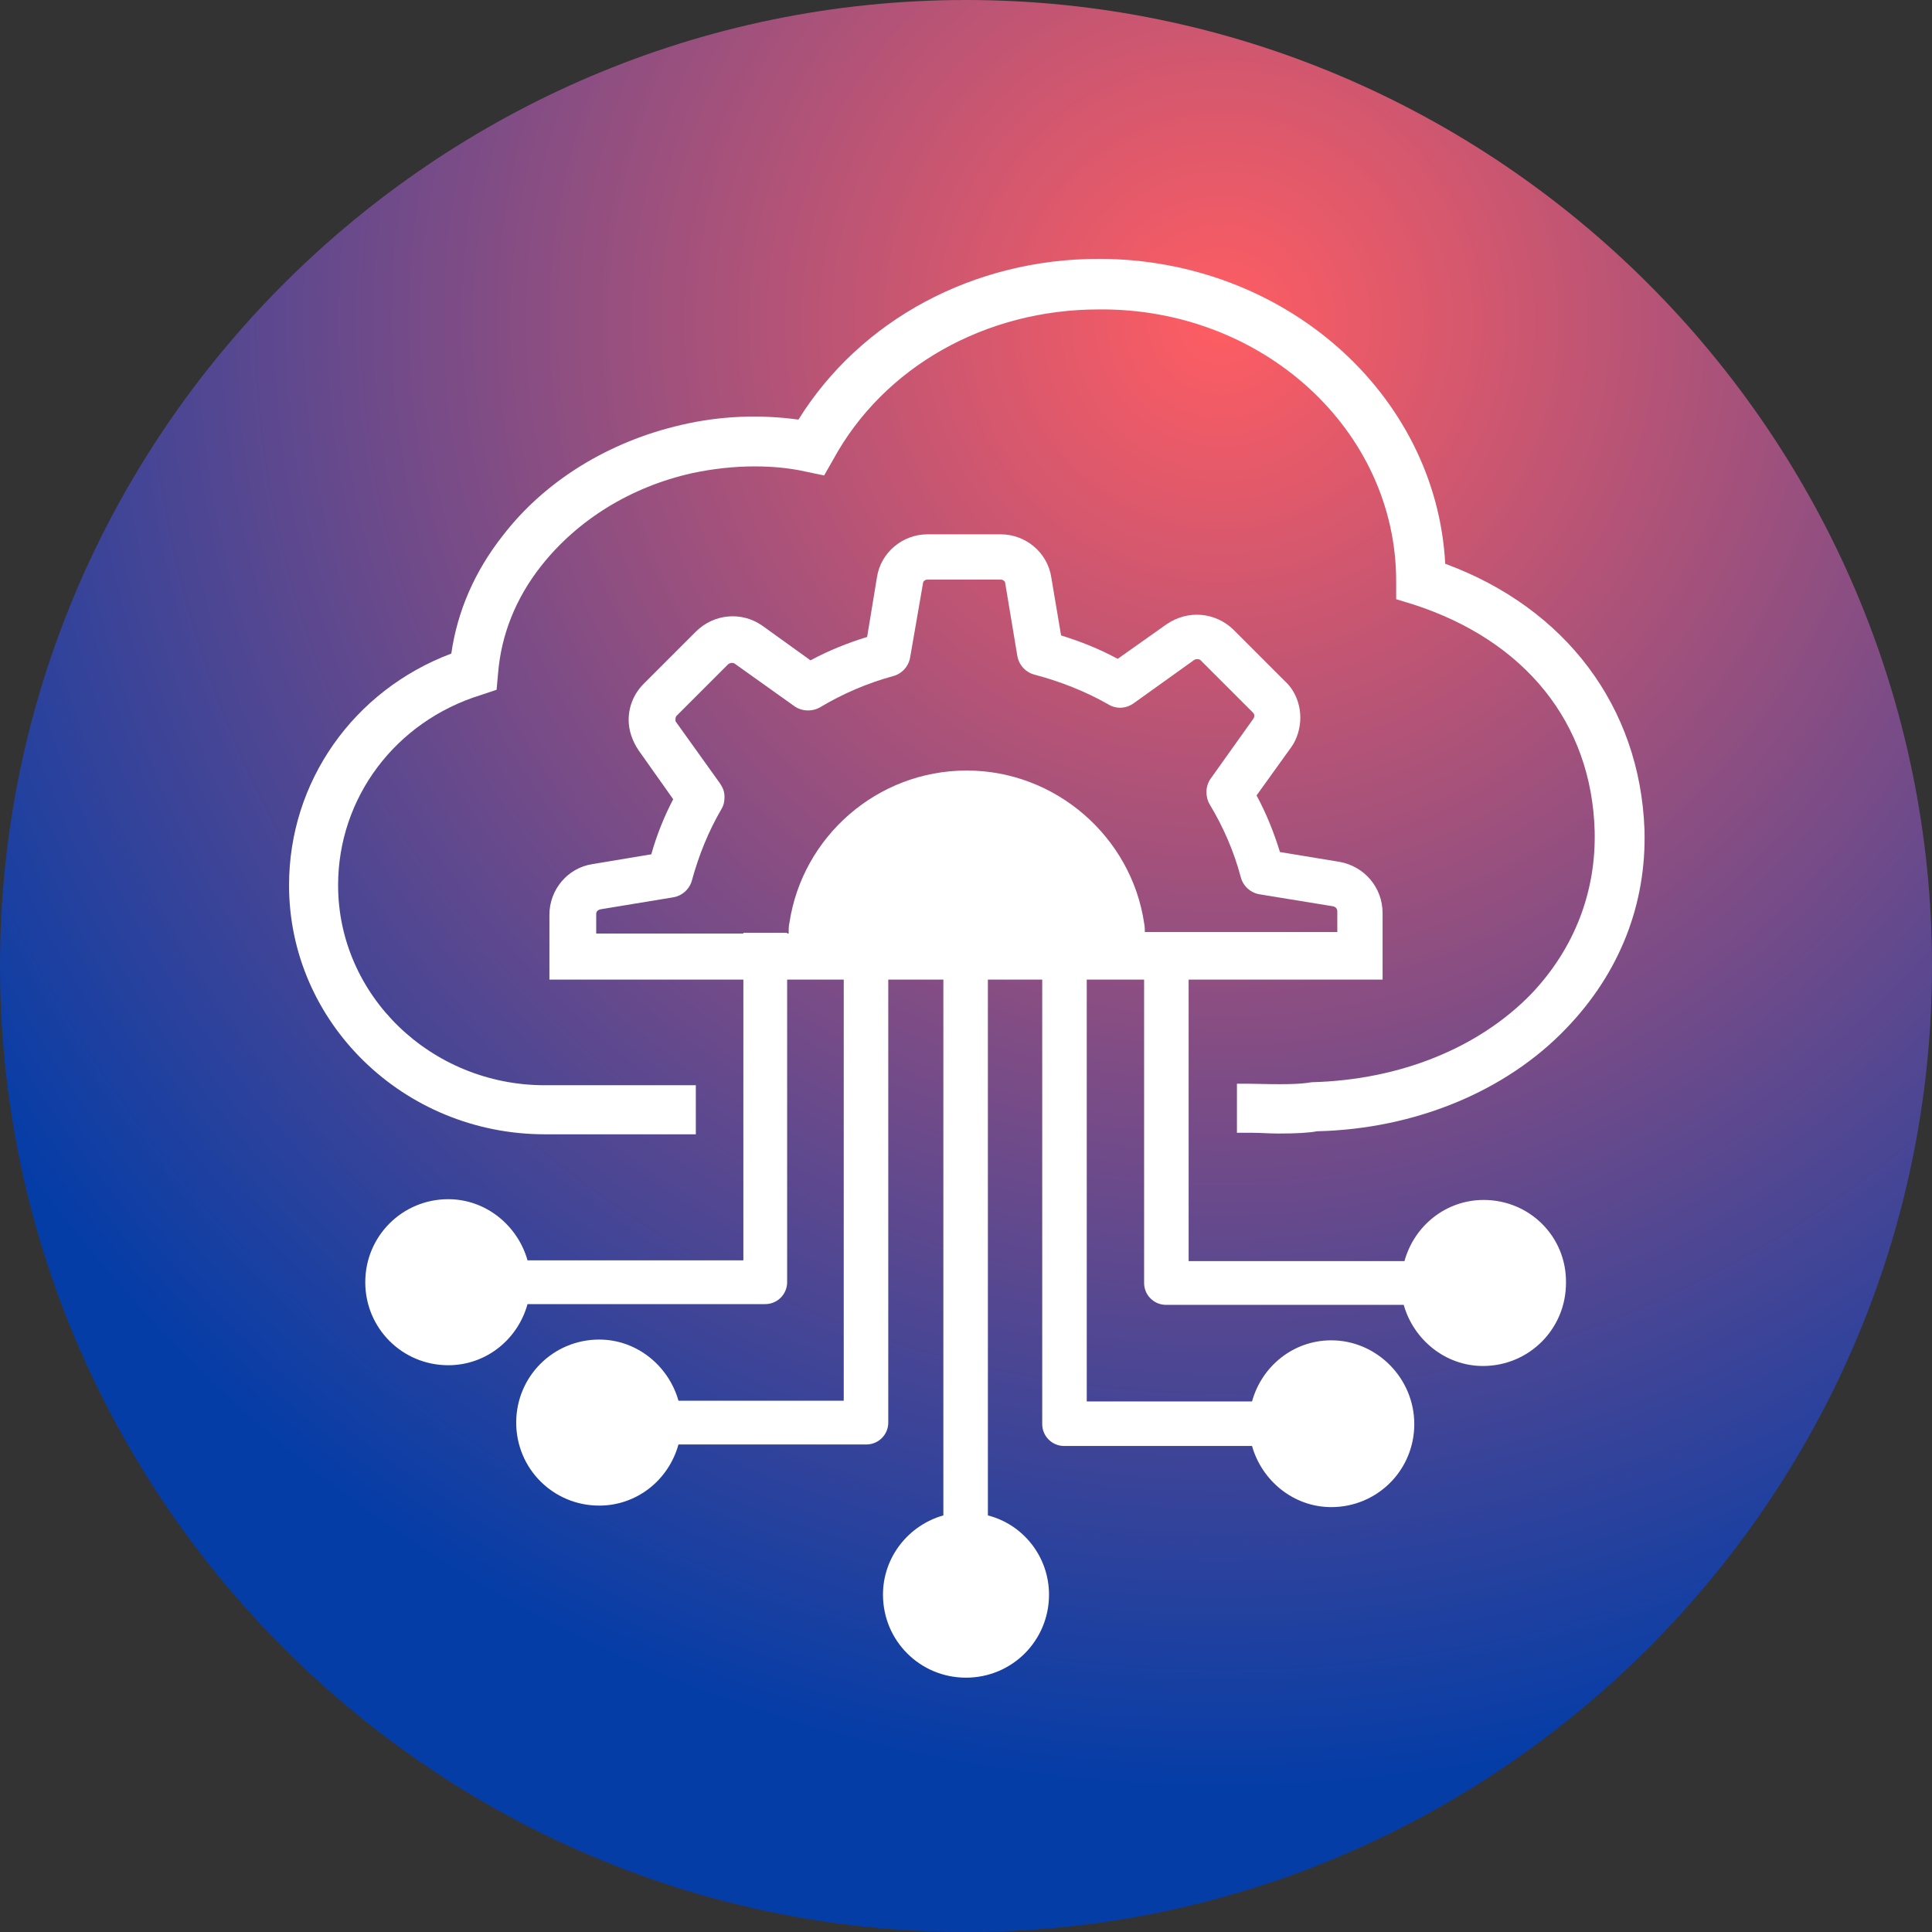
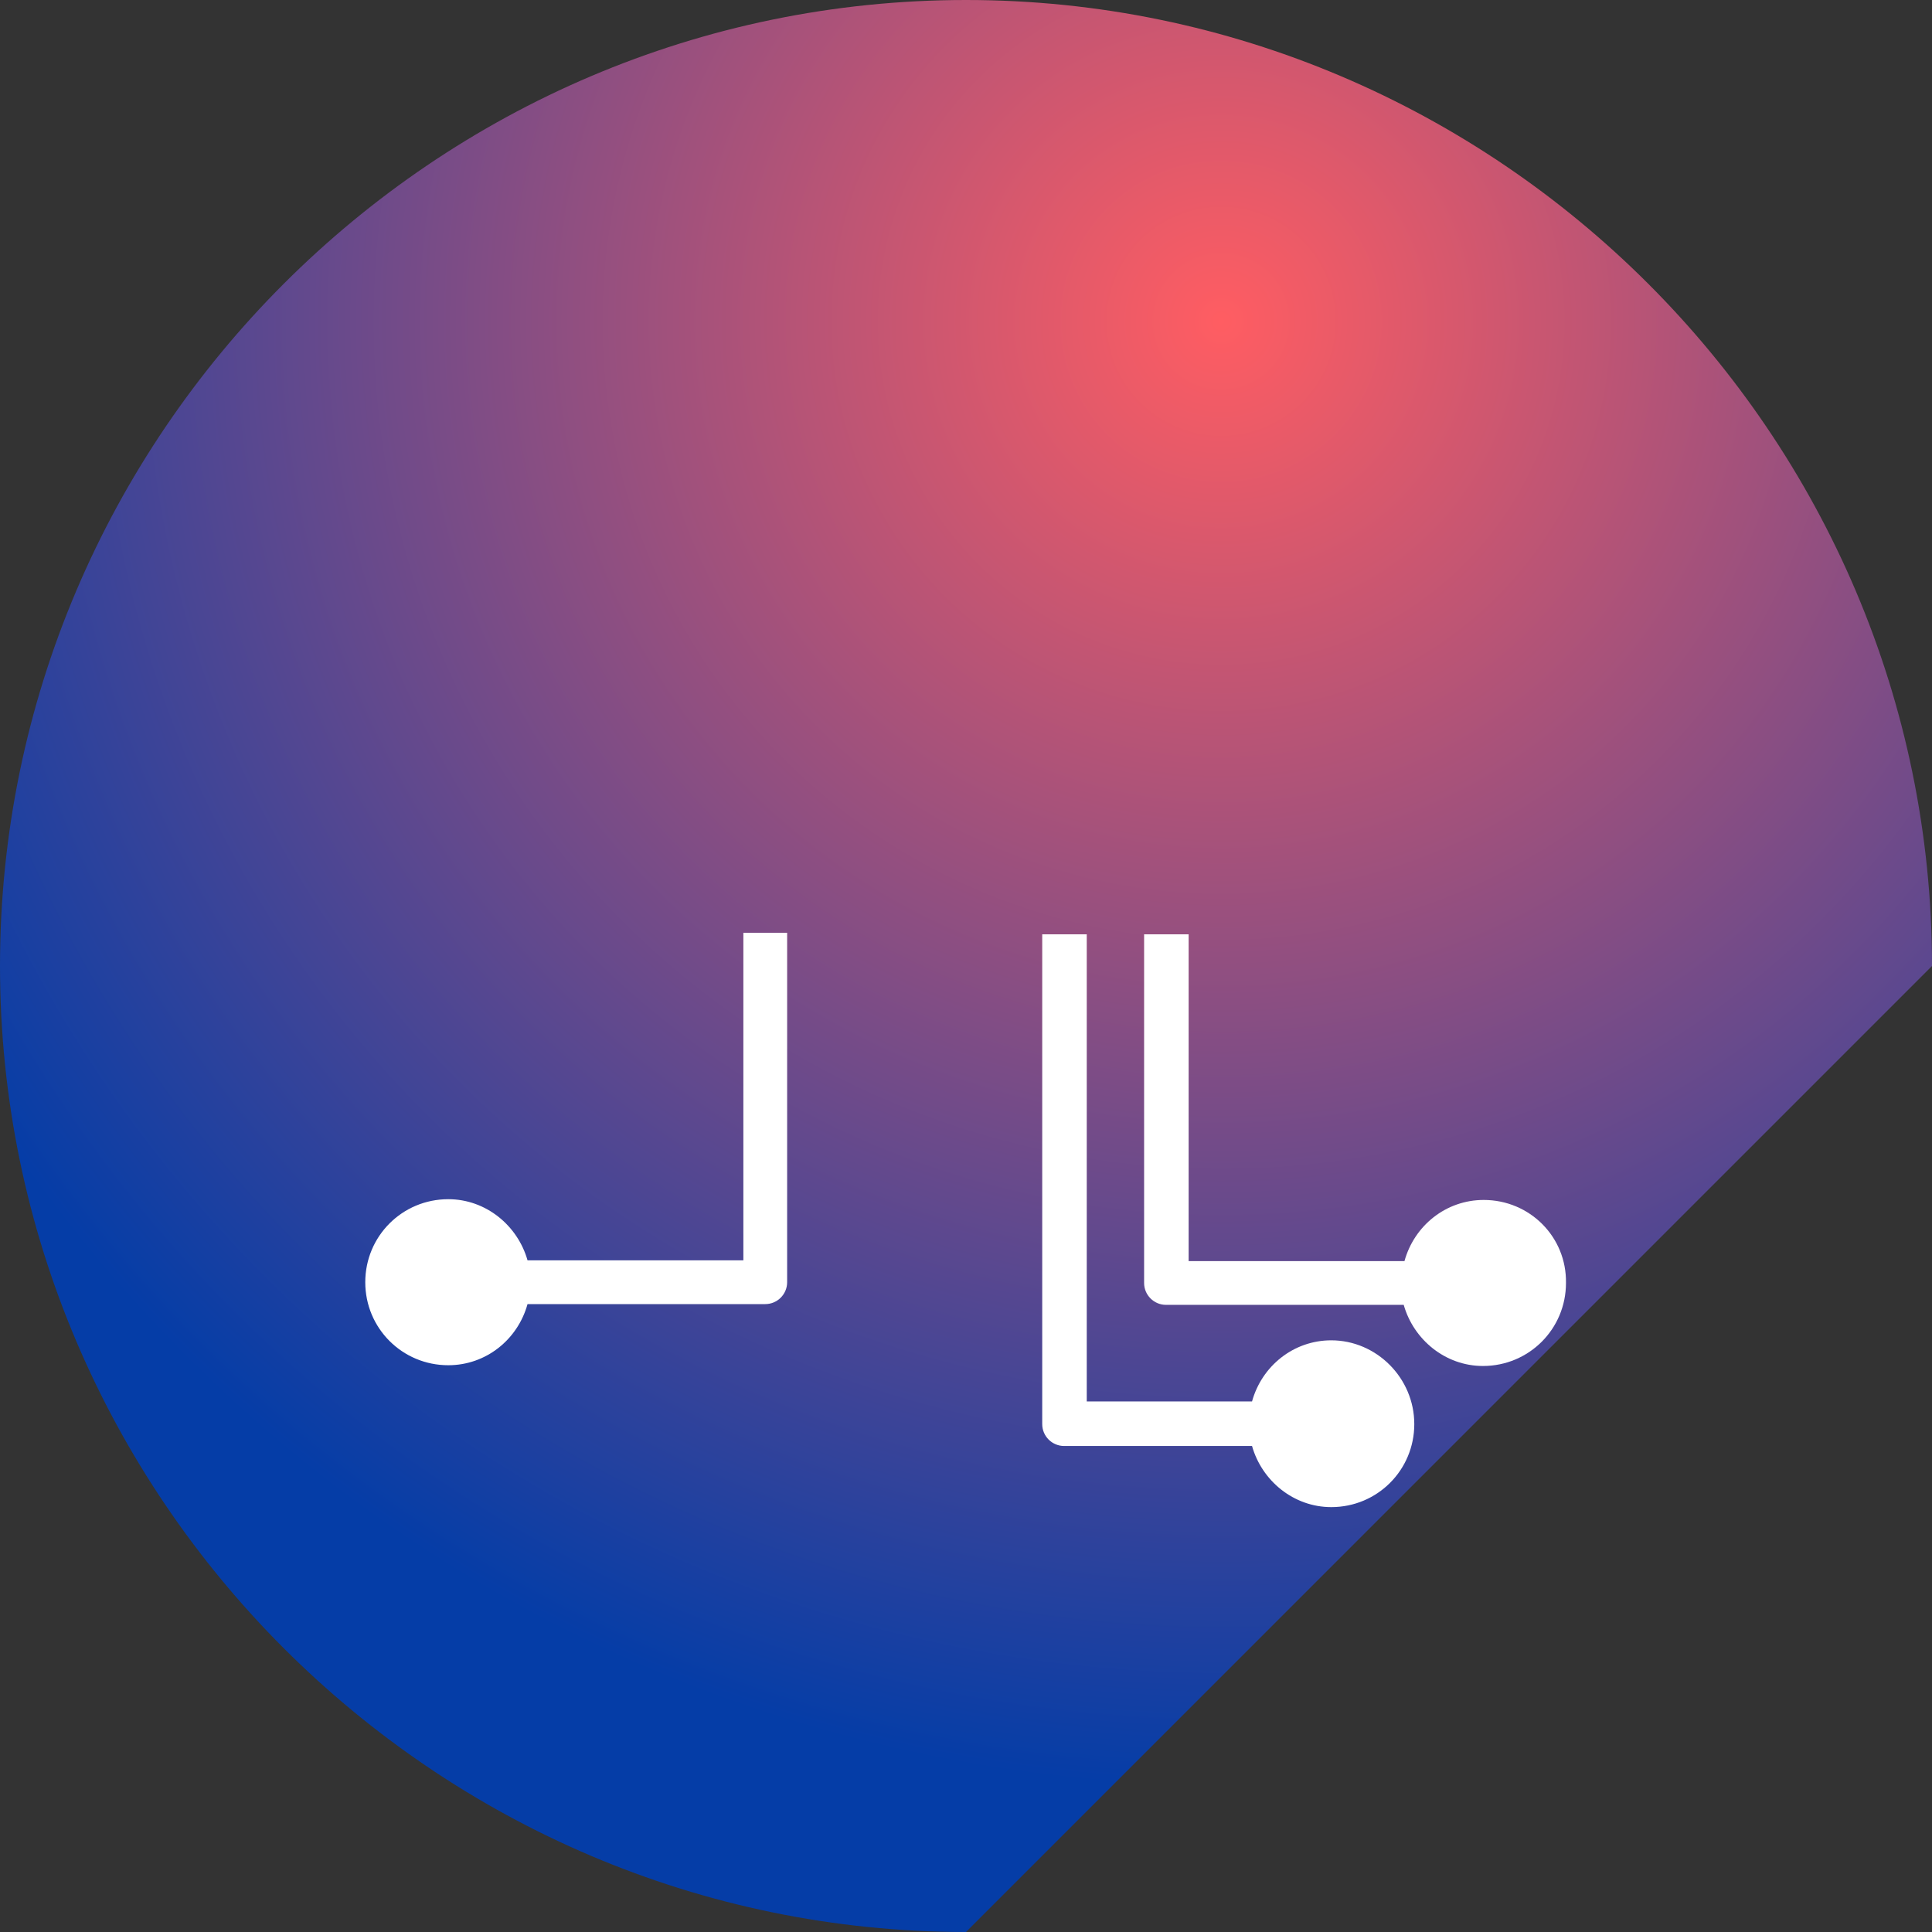
<svg xmlns="http://www.w3.org/2000/svg" version="1.1" id="Layer_1" x="0px" y="0px" viewBox="0 0 256 256" style="enable-background:new 0 0 256 256;" xml:space="preserve">
  <rect x="0" y="0" width="256" height="256" fill="#333333" stroke="none" />
  <style type="text/css">
	.st0{fill:none;}
	.st1{fill:url(#SVGID_1_);}
	.st2{fill:#FFFFFF;}
</style>
  <rect class="st0" width="256" height="256" />
  <g>
    <radialGradient id="SVGID_1_" cx="161.808" cy="42.579" r="194.259" gradientUnits="userSpaceOnUse">
      <stop offset="0" style="stop-color:#FF5D62" />
      <stop offset="1" style="stop-color:#053DA7" />
    </radialGradient>
-     <path class="st1" d="M128,256L128,256C57.6,256,0,198.4,0,128v0C0,57.6,57.6,0,128,0h0c70.4,0,128,57.6,128,128v0   C256,198.4,198.4,256,128,256z" />
+     <path class="st1" d="M128,256L128,256C57.6,256,0,198.4,0,128v0C0,57.6,57.6,0,128,0h0c70.4,0,128,57.6,128,128v0   z" />
    <g>
      <g>
        <g>
          <path class="st2" d="M98.5,123.7v43.3H69.9c-1.3-4.6-5.5-8.1-10.5-8.1c-6.1,0-11,4.9-11,11c0,6.1,4.9,11,11,11      c5,0,9.2-3.4,10.5-8.1h31.5c1.6,0,2.9-1.3,2.9-2.9v-46.3H98.5z" />
-           <path class="st2" d="M111.8,123.7v61.9H89.9c-1.3-4.6-5.5-8.1-10.5-8.1c-6.1,0-11,4.9-11,11c0,6.1,4.9,11,11,11      c5,0,9.2-3.4,10.5-8.1h24.9c1.6,0,2.9-1.3,2.9-2.9v-64.9H111.8z" />
          <path class="st2" d="M196.6,159c-5,0-9.2,3.4-10.5,8.1h-28.6v-43.3h-5.9V170c0,1.6,1.3,2.9,2.9,2.9h31.5      c1.3,4.6,5.5,8.1,10.5,8.1c6.1,0,11-4.9,11-11C207.6,163.9,202.7,159,196.6,159z" />
          <path class="st2" d="M176.4,177.6c-5,0-9.2,3.4-10.5,8.1h-21.9v-61.9h-5.9v64.9c0,1.6,1.3,2.9,2.9,2.9h24.9      c1.3,4.6,5.5,8.1,10.5,8.1c6.1,0,11-4.9,11-11C187.4,182.6,182.4,177.6,176.4,177.6z" />
-           <path class="st2" d="M130.9,200.8v-77h-5.9v77c-4.6,1.3-8,5.5-8,10.5c0,6.1,4.9,11,11,11c6.1,0,11-4.9,11-11      C139,206.3,135.6,202,130.9,200.8z" />
        </g>
-         <path class="st2" d="M177.5,114.2l-7.9-1.3c-0.8-2.6-1.8-5.1-3.1-7.5l4.6-6.4c0.8-1.1,1.2-2.6,1.2-3.9c0-1.8-0.7-3.6-2-4.8     l-6.9-6.9c-2.4-2.3-6-2.6-8.8-0.7l-6.5,4.6c-2.4-1.3-4.9-2.3-7.5-3.1l-1.3-7.7c-0.5-3.3-3.4-5.7-6.7-5.7h-9.7     c-3.3,0-6.2,2.4-6.7,5.7l-1.3,7.9c-2.6,0.8-5.1,1.8-7.5,3.1l-6.4-4.6c-2.7-1.9-6.4-1.6-8.8,0.8l-6.9,6.9c-1.3,1.3-2,3-2,4.8     c0,1.4,0.5,2.8,1.3,4l4.6,6.5c-1.2,2.3-2.2,4.8-2.9,7.3l-7.8,1.3c-3.3,0.5-5.7,3.4-5.7,6.7v2.6v6H79h25.5h47H177h6.2v-6V121     C183.2,117.6,180.8,114.8,177.5,114.2z M151.7,123.7c0-0.5,0-0.9-0.1-1.4c-1.7-11.4-11.7-20.2-23.5-20.2     c-11.9,0-21.8,8.8-23.5,20.2c-0.1,0.4-0.1,0.9-0.1,1.4H79v-2.6c0-0.3,0.2-0.5,0.5-0.6l9.7-1.6c1.2-0.2,2.2-1.1,2.5-2.3     c0.9-3.3,2.2-6.5,3.9-9.4c0.3-0.5,0.4-1,0.4-1.6c0-0.7-0.2-1.2-0.6-1.8l-5.8-8.1c-0.1-0.1-0.1-0.2-0.1-0.3c0-0.1,0-0.3,0.1-0.5     l6.9-6.9c0.3-0.2,0.6-0.2,0.8-0.1l8,5.7c1,0.7,2.4,0.7,3.4,0.1c3-1.8,6.3-3.2,9.6-4.1c1.2-0.3,2.1-1.3,2.3-2.5l1.7-9.8     c0-0.3,0.3-0.5,0.6-0.5h9.7c0.3,0,0.6,0.2,0.6,0.5l1.6,9.6c0.2,1.2,1.1,2.2,2.3,2.5c3.4,0.9,6.7,2.2,9.7,3.9     c1.1,0.7,2.4,0.6,3.4-0.1l8.1-5.8c0.3-0.1,0.6-0.1,0.8,0.1l6.9,6.9c0.2,0.2,0.2,0.3,0.2,0.5c0,0.1-0.1,0.3-0.1,0.3l-5.7,8     c-0.7,1-0.7,2.4-0.1,3.4c1.8,3,3.2,6.2,4.1,9.6c0.3,1.2,1.3,2.1,2.5,2.3l9.8,1.6c0.3,0.1,0.5,0.3,0.5,0.7v2.7H151.7z" />
-         <path class="st2" d="M191.5,74.7c-1.2-22.5-21.3-40.4-45.9-40.4c-16.6,0-31.6,8.1-39.8,21.3c-5.1-0.7-10.4-0.5-15.5,0.7     c-9.6,2.2-18.1,7.4-23.7,14.7c-3.7,4.7-6,10-6.8,15.6c-13,4.9-21.5,17-21.5,30.7c0,18.2,15.2,33,33.9,33h20v-6.5l-20,0     c-15.1,0-27.4-11.9-27.4-26.5c0-11.6,7.6-21.7,18.9-25.2l2.1-0.7l0.2-2.2c0.4-5,2.3-9.9,5.7-14.2c4.8-6.1,11.9-10.5,20-12.3     c2.8-0.6,5.6-0.9,8.3-0.9c2.3,0,4.6,0.2,6.8,0.7l2.4,0.5l1.2-2.1c6.7-12.3,20.2-19.9,35.2-19.9C167.3,40.8,185,57,185,77v2.4     l2.3,0.7c14.8,4.8,23.6,15.7,24,30c0.2,8.1-2.7,15.6-8.4,21.6c-6.9,7.1-17.3,11.4-29.1,11.7c-1.7,0.3-3.8,0.3-8.3,0.2l-1.6,0v6.5     l2.1,0c1,0,2.2,0.1,3.4,0.1c2.4,0,4.1-0.1,5.1-0.3c13-0.3,25.1-5.3,33.1-13.7c7-7.3,10.6-16.4,10.3-26.3     C217.3,93.7,207.5,80.6,191.5,74.7z" />
      </g>
    </g>
  </g>
</svg>